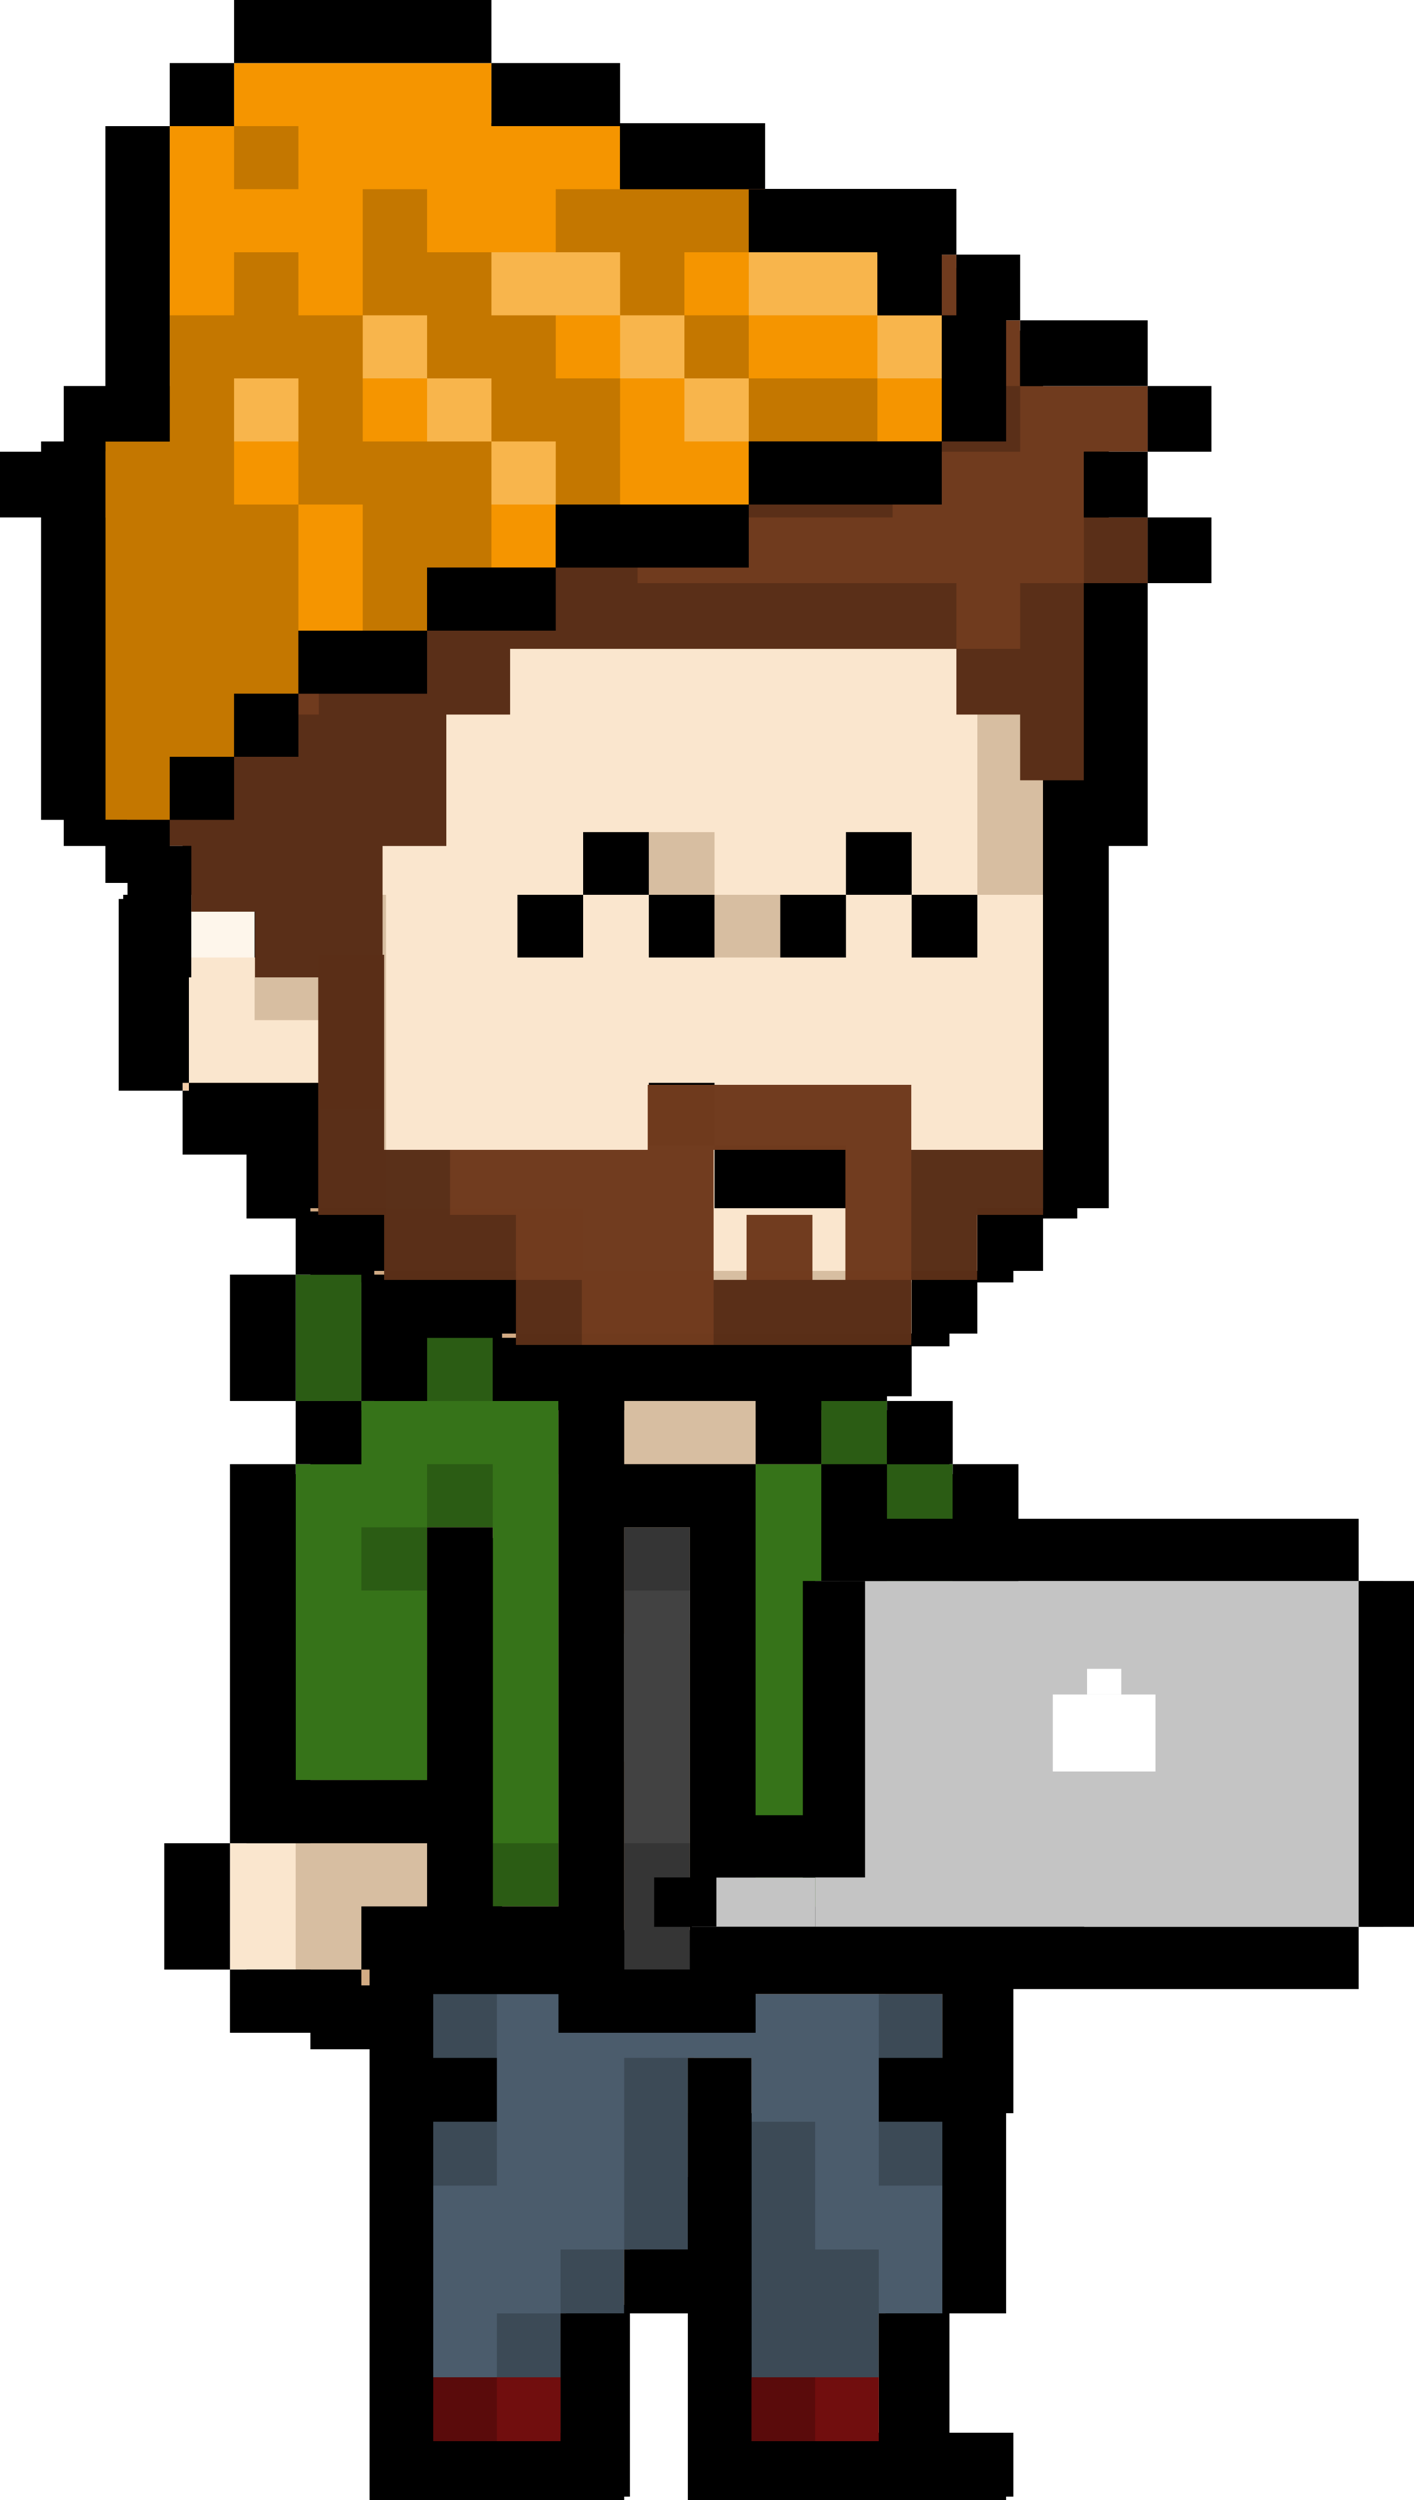
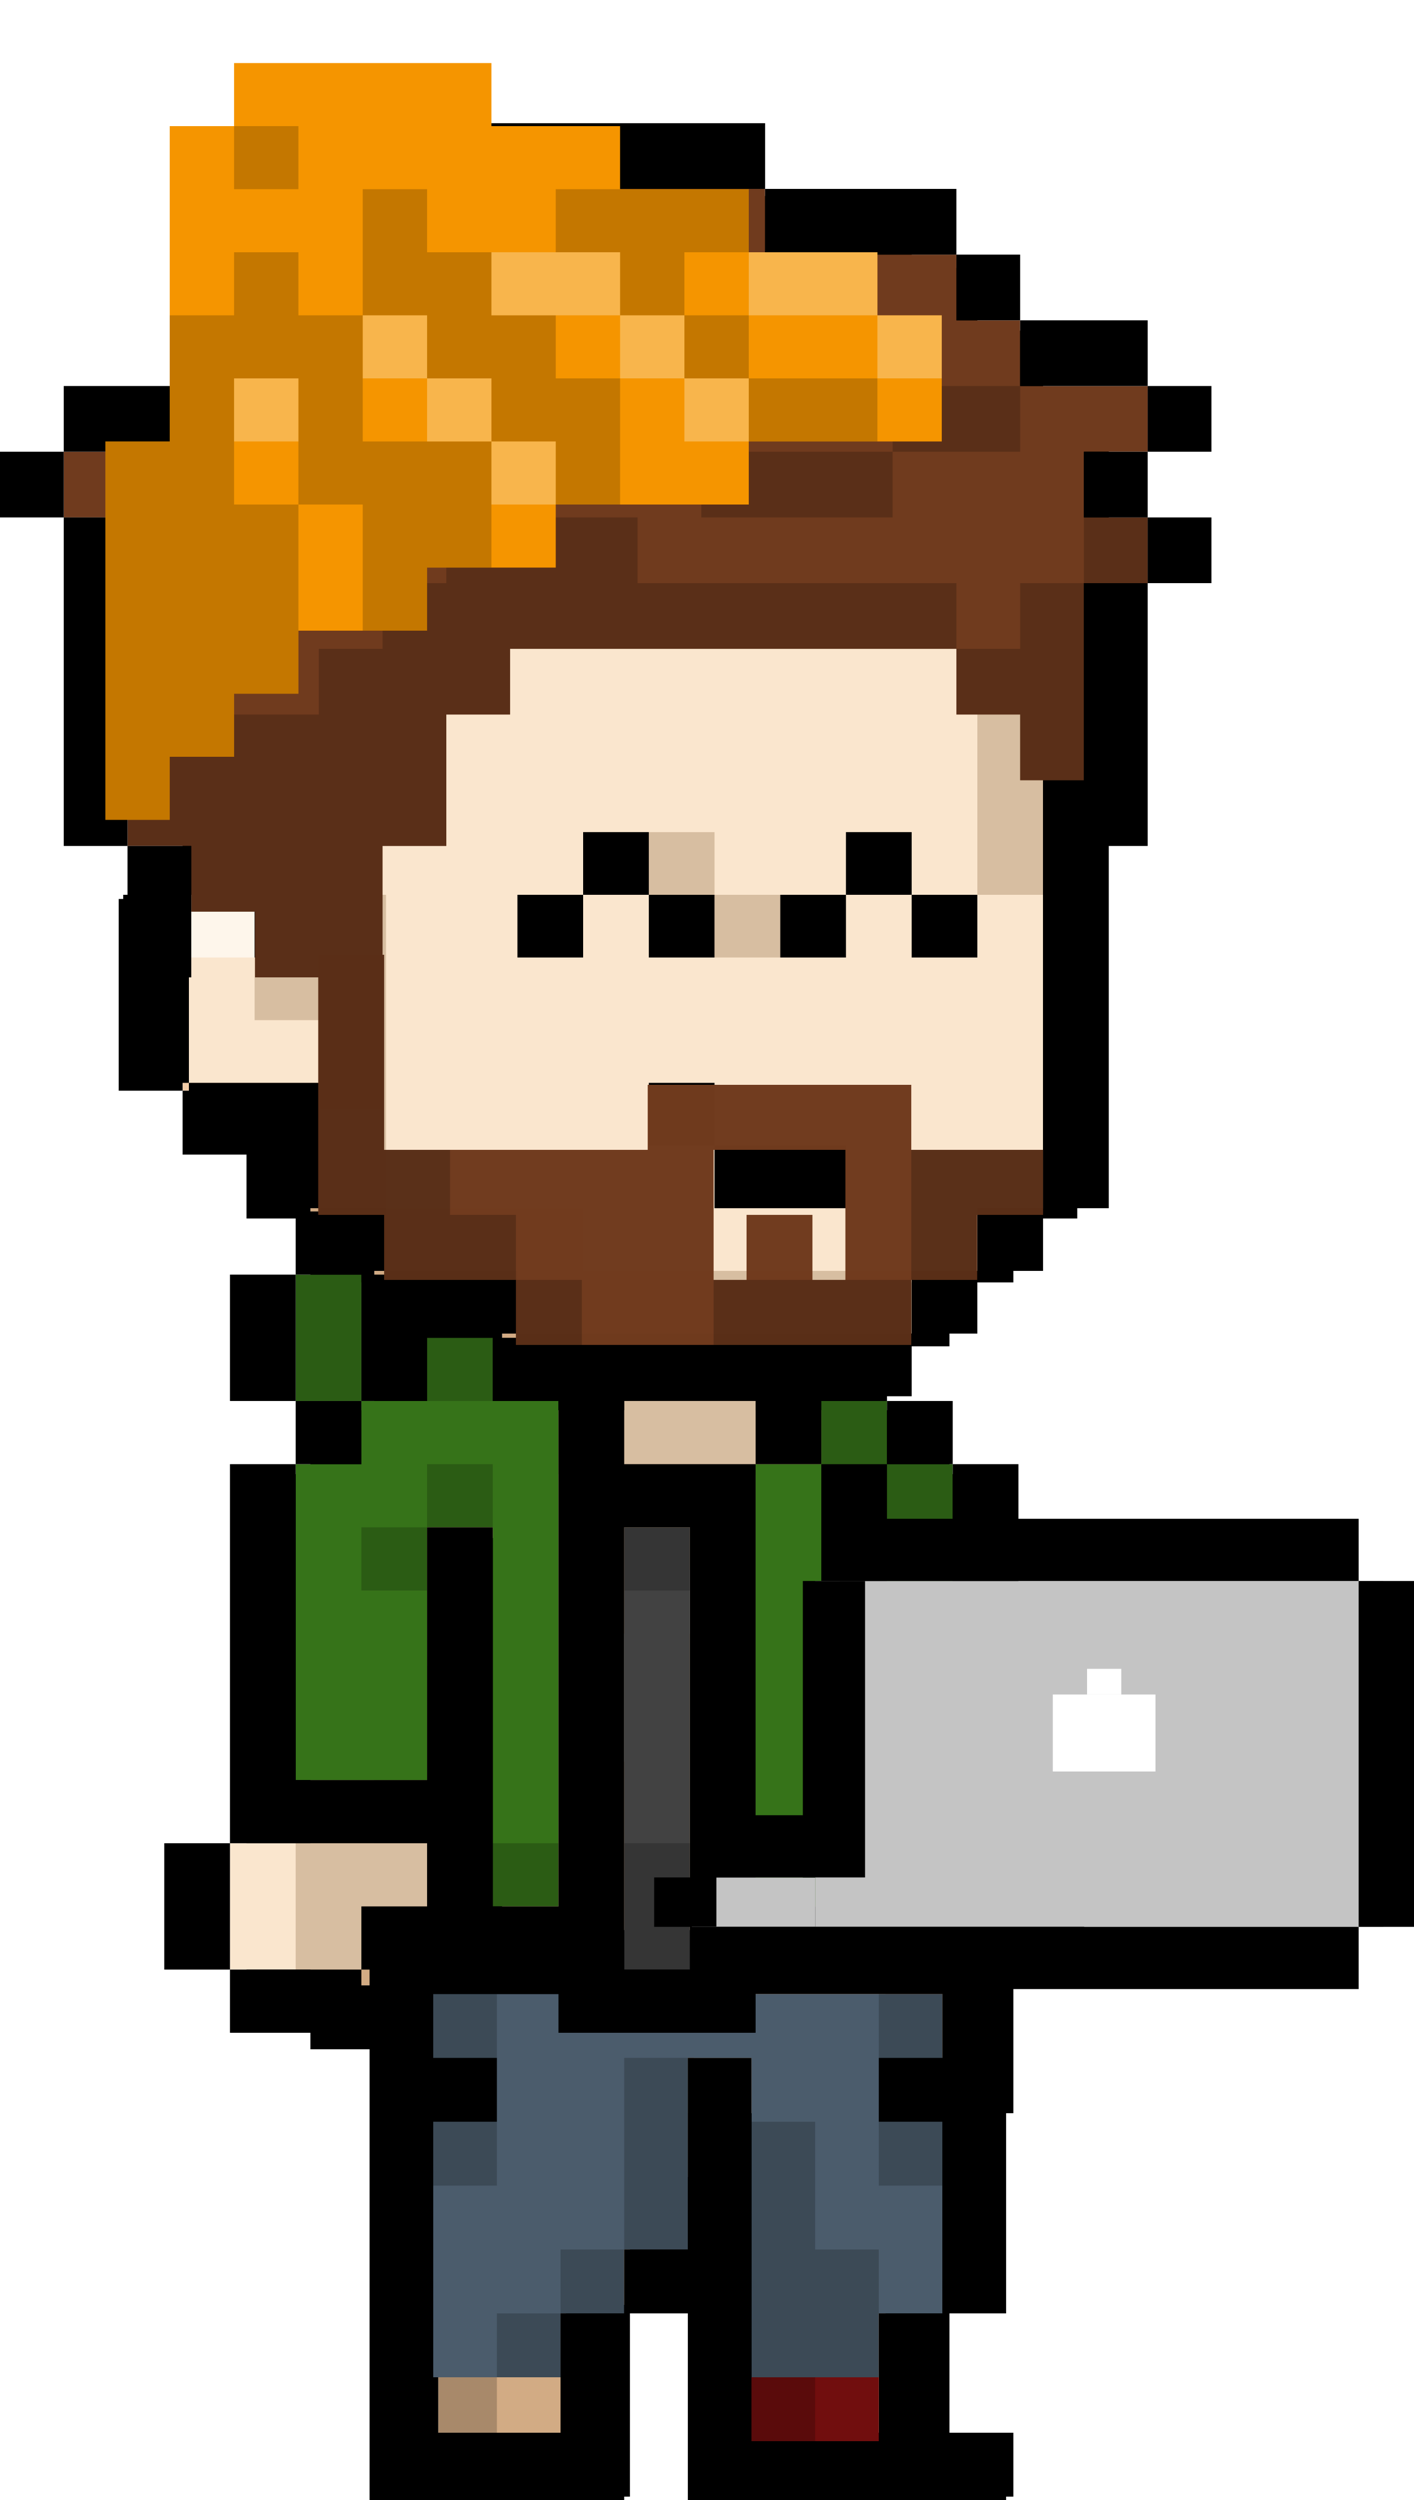
<svg xmlns="http://www.w3.org/2000/svg" width="125" height="221" viewBox="0 0 125 221" fill="none">
  <g clip-path="url(#clip0_971_1413)">
    <path d="M38.738 22.977H78.283V28.626H83.932V34.276H89.582V107.717H83.932V113.366H78.283V119.015H44.387V113.366H33.089V107.717H27.439V96.418H16.141V79.47H21.79V34.276H27.439V28.626H38.738V22.977Z" fill="#F3CCA7" />
    <path fill-rule="evenodd" clip-rule="evenodd" d="M33.089 124.664H78.283V130.314H83.932V141.612H78.283V175.508H83.932V186.807H78.283V215.053H66.984V186.807H61.335V198.105H55.686V203.755H50.036V215.053H38.738V181.157H44.387V175.508H27.439V130.314H33.089V124.664ZM38.738 135.963H44.387V169.859H38.738V135.963Z" fill="#F3CCA7" />
    <path d="M83.932 141.612H89.582V158.56H95.231V169.859H83.932V141.612Z" fill="#F3CCA7" />
    <path d="M78.283 22.977H50.036V28.626H72.634V34.276H83.932V79.47H89.582V34.276H83.932V28.626H78.283V22.977Z" fill="#714A1C" fill-opacity="0.25" style="mix-blend-mode:multiply" />
    <path d="M27.439 34.276H21.79V56.873H27.439V34.276Z" fill="#714A1C" fill-opacity="0.25" style="mix-blend-mode:multiply" />
    <path d="M21.79 85.119H27.439V79.47H33.089V107.717H27.439V90.769H21.79V85.119Z" fill="#714A1C" fill-opacity="0.25" style="mix-blend-mode:multiply" />
    <path d="M33.089 107.717H50.036V113.366H78.283V119.015H44.387V113.366H33.089V107.717Z" fill="#714A1C" fill-opacity="0.25" style="mix-blend-mode:multiply" />
    <path d="M83.932 141.612H89.582V158.56H95.231V169.859H83.932V141.612Z" fill="#714A1C" fill-opacity="0.25" style="mix-blend-mode:multiply" />
    <path d="M83.932 141.612H78.283V135.963H72.634V130.314H44.387V124.664H78.283V130.314H83.932V141.612Z" fill="#714A1C" fill-opacity="0.25" style="mix-blend-mode:multiply" />
    <path d="M83.932 175.508H78.283V147.262H72.634V175.508H78.283V186.807H83.932V175.508Z" fill="#714A1C" fill-opacity="0.25" style="mix-blend-mode:multiply" />
-     <path d="M72.634 192.456H78.283V215.053H72.634V192.456Z" fill="#714A1C" fill-opacity="0.25" style="mix-blend-mode:multiply" />
    <path d="M44.387 181.157H38.738V215.053H50.036V203.755H44.387V181.157Z" fill="#714A1C" fill-opacity="0.25" style="mix-blend-mode:multiply" />
    <path d="M55.686 186.807H61.335V192.456H55.686V186.807Z" fill="#714A1C" fill-opacity="0.25" style="mix-blend-mode:multiply" />
    <path d="M38.738 147.262H33.089V164.21H27.439V175.508H44.387V169.859H38.738V147.262Z" fill="#714A1C" fill-opacity="0.25" style="mix-blend-mode:multiply" />
    <path d="M44.387 34.276H50.036V39.925H44.387V34.276Z" fill="#FFFCF9" fill-opacity="0.7" style="mix-blend-mode:lighten" />
    <path d="M72.634 34.276H55.686V39.925H72.634V45.574H78.283V51.224H83.932V45.574H78.283V39.925H72.634V34.276Z" fill="#FFFCF9" fill-opacity="0.7" style="mix-blend-mode:lighten" />
    <path d="M21.79 79.47H16.141V85.119H21.79V79.47Z" fill="#FFFCF9" fill-opacity="0.7" style="mix-blend-mode:lighten" />
-     <path d="M33.089 124.664H44.387V130.314H33.089V124.664Z" fill="#FFFCF9" fill-opacity="0.7" style="mix-blend-mode:lighten" />
    <path d="M33.089 130.314V135.963H27.439V130.314H33.089Z" fill="#FFFCF9" fill-opacity="0.7" style="mix-blend-mode:lighten" />
    <path d="M55.686 144.437H50.036V155.736H55.686V144.437Z" fill="#FFFCF9" fill-opacity="0.7" style="mix-blend-mode:lighten" />
    <path d="M55.686 144.437H61.335V138.788H55.686V144.437Z" fill="#FFFCF9" fill-opacity="0.7" style="mix-blend-mode:lighten" />
    <path d="M66.984 181.157H61.335V186.807H66.984V181.157Z" fill="#FFFCF9" fill-opacity="0.7" style="mix-blend-mode:lighten" />
    <path fill-rule="evenodd" clip-rule="evenodd" d="M78.283 17.328H38.738V22.977H27.439V28.626H21.79V34.276H16.141V79.47H10.492V96.418H16.141V102.067H21.79V107.716H27.439V113.366H33.089V124.664H27.439V130.314H21.79V175.508H27.439V181.157H33.089V220.702H55.686V203.754H61.335V220.702H89.582V215.053H83.932V186.807H89.582V175.508H95.231V169.859H100.88V158.56H95.231V141.612H89.582V130.314H83.932V124.664H78.283V119.015H83.932V113.366H89.582V107.716H95.231V34.276H89.582V28.626H83.932V22.977H78.283V17.328ZM78.283 22.977V28.626H83.932V34.276H89.582V107.716H83.932V113.366H78.283V119.015H44.387V113.366H33.089V107.716H27.439V96.418H16.141V79.47H21.79V85.119H27.439V79.47H21.79V34.276H27.439V28.626H38.738V22.977H78.283ZM83.932 141.612H78.283V175.508H83.932V186.807H78.283V215.053H66.984V186.807H61.335V192.456H55.686V203.754H50.037V215.053H38.738V181.157H50.037V169.859H44.387V135.963H38.738V169.859H44.387V175.508H27.439V130.314H33.089V124.664H78.283V130.314H83.932V141.612ZM83.932 141.612V169.859H95.231V158.56H89.582V141.612H83.932Z" fill="black" />
    <path fill-rule="evenodd" clip-rule="evenodd" d="M49.553 176.269H38.299V210.151H49.553V204.504H55.18V198.857H60.807L60.807 181.916H66.433L66.433 210.151H77.687V204.504H83.314V176.269H77.687H66.433H60.807H55.18H49.553Z" fill="#4B5C6C" />
    <path fill-rule="evenodd" clip-rule="evenodd" d="M38.299 170.622H32.672V221.445H38.299H49.553H55.18V204.504H60.807V221.445H66.434H77.687H83.314H88.941V215.798H83.314V204.504H88.941V170.622H83.314H38.299ZM66.434 215.798H77.687V204.504H83.314V187.563H77.687V181.916H83.314V176.269H38.299V181.916H43.926V187.563H38.299V215.798H49.553V204.504H55.18V198.857H60.807V181.916H66.434V215.798Z" fill="black" />
    <path fill-rule="evenodd" clip-rule="evenodd" d="M38.299 176.269H43.926V181.916H38.299V176.269ZM38.299 187.563H43.926V193.21H38.299V187.563ZM49.553 204.504H43.926V210.151H49.553V204.504ZM55.18 198.857V204.504H49.553V198.857H55.18ZM55.18 198.857V181.916H60.807V198.857H55.18ZM83.314 176.269H77.687V181.916H83.314V176.269ZM77.687 187.563H83.314V193.21H77.687V187.563ZM72.06 187.563H66.433V210.151H72.06H77.687V198.857H72.06V187.563Z" fill="black" fill-opacity="0.2" style="mix-blend-mode:multiply" />
-     <path fill-rule="evenodd" clip-rule="evenodd" d="M49.553 210.151H38.299V215.798H49.553V210.151ZM77.687 210.151H66.433V215.798H77.687V210.151Z" fill="#710E0E" />
+     <path fill-rule="evenodd" clip-rule="evenodd" d="M49.553 210.151V215.798H49.553V210.151ZM77.687 210.151H66.433V215.798H77.687V210.151Z" fill="#710E0E" />
    <path fill-rule="evenodd" clip-rule="evenodd" d="M43.926 210.151H38.299V215.798H43.926V210.151ZM72.06 210.151H66.433V215.798H72.06V210.151Z" fill="black" fill-opacity="0.2" style="mix-blend-mode:multiply" />
    <path fill-rule="evenodd" clip-rule="evenodd" d="M80.591 23.692H39.933L39.933 29.233H34.124H28.316V34.774H22.508V79.101H16.699V95.724H22.508H28.316V106.806H34.124V112.347L39.933 112.347H45.741V117.888H80.591V112.347L86.4 112.347V106.806H92.208V34.774H86.4V29.233H80.591V23.692Z" fill="#FAE6CE" />
    <path fill-rule="evenodd" clip-rule="evenodd" d="M51.55 23.692H80.592V29.233H86.4V34.774H74.783V29.233H51.55V23.692ZM86.4 34.774H92.208V79.101H86.4V34.774ZM22.508 34.774H28.316V79.101H22.508V34.774ZM34.124 106.806H28.316V90.183H22.508V84.642H28.316V79.101L34.124 79.101V106.806ZM51.55 112.347V106.806L34.124 106.806V112.347H45.741V117.888H80.592V112.347H51.55ZM28.316 34.774V29.233H34.124V34.774H28.316Z" fill="#714A1C" fill-opacity="0.25" style="mix-blend-mode:multiply" />
    <path fill-rule="evenodd" clip-rule="evenodd" d="M51.55 34.774H45.741V40.315H51.55V34.774ZM57.358 34.774H74.783V40.315H57.358V34.774ZM80.591 45.856V40.315H74.783V45.856H80.591ZM80.591 45.856V51.397H86.4V45.856H80.591ZM16.699 79.101H22.508V84.642H16.699V79.101Z" fill="#FFFCF9" fill-opacity="0.7" style="mix-blend-mode:lighten" />
    <path fill-rule="evenodd" clip-rule="evenodd" d="M57.358 73.56H51.55V79.101H45.741V84.642H51.55V79.101H57.358V84.642H63.166V79.101H57.358V73.56ZM74.783 106.806V101.265H63.166V95.724H57.358V101.265H63.166V106.806H74.783ZM74.783 79.101H68.975V84.642H74.783V79.101ZM80.592 79.101H74.783V73.56H80.592V79.101ZM80.592 79.101V84.642H86.4V79.101H80.592Z" fill="black" />
    <path fill-rule="evenodd" clip-rule="evenodd" d="M63.166 73.56H57.358V79.101H63.166V84.642H68.975V79.101H63.166V73.56Z" fill="#714A1C" fill-opacity="0.25" style="mix-blend-mode:multiply" />
    <path fill-rule="evenodd" clip-rule="evenodd" d="M39.933 18.151H80.592V23.692H39.933V18.151ZM28.316 29.233V23.692H39.933V29.233H28.316ZM22.508 34.774V29.233H28.316V34.774H22.508ZM22.508 79.101V34.774H16.699V79.101H10.891V95.724H16.699V101.265H22.508V106.806H28.316V112.347H34.124V117.888H45.741V123.429H80.592V117.888H86.4V112.347H92.208V106.806H98.017V34.774H92.208V29.233H86.4V23.692H80.592V29.233H86.4V34.774H92.208V106.806H86.4V112.347H80.592V117.888H45.741V112.347H34.124V106.806H28.316V101.265V95.724H16.699V79.101L22.508 79.101ZM22.508 79.101V84.642H28.316V79.101L22.508 79.101Z" fill="black" />
    <path fill-rule="evenodd" clip-rule="evenodd" d="M66.797 123.847H55.18V129.432H66.797V123.847ZM95.839 157.357H90.03H84.222V162.942H90.03V168.527H95.839V157.357ZM26.138 162.942H20.329V174.112H26.138H31.946V168.527H37.755V162.942H31.946H26.138Z" fill="#FAE6CE" />
    <path fill-rule="evenodd" clip-rule="evenodd" d="M55.18 123.847H66.797V129.432H55.18V123.847ZM84.222 157.357H90.03H95.839V168.527H90.03V162.942H84.222V157.357ZM31.946 162.942H37.755V168.527H31.946V174.112H26.138V162.942H31.946Z" fill="#714A1C" fill-opacity="0.25" style="mix-blend-mode:multiply" />
    <rect x="55.18" y="135.017" width="5.808" height="39.095" fill="#424242" />
    <path fill-rule="evenodd" clip-rule="evenodd" d="M60.988 135.017H55.18V140.602H60.988V135.017ZM60.988 162.942H55.18V174.112H60.988V162.942Z" fill="black" fill-opacity="0.2" style="mix-blend-mode:multiply" />
    <path fill-rule="evenodd" clip-rule="evenodd" d="M31.946 112.677H26.138V123.847H31.946V129.432H26.138V157.357L31.946 157.357H37.755V135.017H43.563V168.527H49.371V123.847H43.563V118.262H37.755V123.847H31.946V112.677ZM72.605 129.432H66.797V168.527H72.605L78.413 168.527V140.602H84.222V151.772H90.03V140.602H84.222V129.432H78.413V123.847H72.605V129.432Z" fill="#367319" />
    <path fill-rule="evenodd" clip-rule="evenodd" d="M31.946 112.677H26.138V123.847H31.946V112.677ZM37.755 118.262H43.563V123.847H37.755V118.262ZM72.605 123.847H78.413V129.432H72.605V123.847ZM84.222 140.602V129.432H78.413V140.602H84.222ZM84.222 140.602V151.772H90.03V140.602H84.222ZM43.563 162.942H49.371V168.527H43.563V162.942ZM66.797 168.527V162.942H78.413V168.527H66.797ZM43.563 129.432H37.755V135.017H31.946V140.602H37.755V135.017H43.563V129.432Z" fill="black" fill-opacity="0.2" style="mix-blend-mode:multiply" />
    <path fill-rule="evenodd" clip-rule="evenodd" d="M26.138 107.092H31.946V112.677H26.138V107.092ZM26.138 123.847V112.677H20.329V123.847H26.138ZM31.946 123.847H26.138V129.432H20.329V162.942L14.521 162.942V174.112H20.329V179.697H31.946V174.112H49.371V179.697H66.797V174.112H95.839V168.527H101.647V157.357H95.839V140.602H90.03V129.432H84.222V123.847H78.413V118.262H72.605V123.847H66.797V129.432H60.988H55.18V123.847H49.371V118.262H43.563V112.677H37.755H31.946V123.847ZM31.946 123.847V129.432H26.138V157.357H37.755V135.017H43.563V168.527H49.371V123.847H43.563V118.262H37.755V123.847H31.946ZM72.605 129.432V123.847H78.413V129.432H72.605ZM78.413 140.602V168.527H66.797V129.432H72.605V140.602H78.413ZM84.222 140.602V151.772H90.03V140.602H84.222ZM84.222 140.602H78.413V129.432H84.222V140.602ZM95.839 157.357H90.03H84.222V162.942H90.03V168.527H95.839V157.357ZM60.988 174.112V168.527V135.017H55.18V168.527V174.112H60.988ZM31.946 174.112H20.329V162.942L26.138 162.942H37.755V168.527H31.946V174.112Z" fill="black" />
    <path fill-rule="evenodd" clip-rule="evenodd" d="M45.092 16.699H39.455V22.508H33.819V28.316H28.182V34.124H22.546H16.909V39.933H11.273H5.636V45.741H11.273V74.783H16.909V80.592H22.546V86.4H28.182V98.017H33.819V74.783H39.455V63.166H45.092V57.358H67.637H84.547V63.166H90.183V68.975H95.82V51.55H101.456V45.741H95.82V39.933H101.456V34.124H95.82H90.183V28.316H84.547V22.508H67.637V16.699H45.092Z" fill="#703B1E" />
    <path fill-rule="evenodd" clip-rule="evenodd" d="M28.182 28.316H33.819V34.124H39.455V39.933H45.092V45.741H56.364V51.55H84.547V57.358H56.364H45.092V63.166H39.455V74.783H33.819V98.017H28.182V86.4H22.546V80.592H16.909V74.783H11.273V57.358H16.909V63.166H22.546H28.182V57.358H33.819V51.55H39.455V45.741H33.819V39.933H28.182V28.316ZM95.82 51.55H90.183V57.358H84.547V63.166H90.183V68.975H95.82V51.55ZM95.82 51.55H101.456V45.741H95.82V51.55ZM78.91 39.933H62.001V45.741H78.91V39.933ZM78.91 39.933H90.183V34.124H78.91V39.933Z" fill="black" fill-opacity="0.2" style="mix-blend-mode:multiply" />
    <path fill-rule="evenodd" clip-rule="evenodd" d="M45.092 28.316H62.001V34.124H45.092V28.316ZM28.182 39.933H22.546V45.741H16.909V51.55H22.546V45.741H28.182V39.933ZM73.274 28.316H67.637V34.124H73.274V28.316Z" fill="white" fill-opacity="0.3" style="mix-blend-mode:lighten" />
    <path fill-rule="evenodd" clip-rule="evenodd" d="M39.455 10.891H67.637V16.699H39.455V10.891ZM33.819 22.508V16.699H39.455V22.508H33.819ZM28.182 28.316V22.508H33.819V28.316H28.182ZM16.909 34.124V28.316H28.182V34.124H16.909ZM5.636 39.933V34.124H16.909V39.933H5.636ZM5.636 45.741H0V39.933H5.636V45.741ZM11.273 74.783H5.636V45.741H11.273V74.783ZM11.273 74.783H16.909V86.4H11.273V74.783ZM84.547 22.508H67.637V16.699H84.547V22.508ZM90.183 28.316H84.547V22.508H90.183V28.316ZM101.456 34.124H90.183V28.316H101.456V34.124ZM101.456 39.933V34.124H107.092V39.933H101.456ZM101.456 45.741H95.82V39.933H101.456V45.741ZM101.456 51.55H107.092V45.741H101.456V51.55ZM101.456 51.55V74.783H95.82V51.55H101.456Z" fill="black" />
    <path fill-rule="evenodd" clip-rule="evenodd" d="M28.134 84.403H33.959V101.647H45.609H57.259V95.899H63.084H74.734H80.558V101.647H86.383H92.208V107.395H86.383V113.143H80.558V118.891H74.734H63.084H57.259H45.609V113.143H33.959V107.395H28.134V84.403ZM63.084 101.647H74.734V113.143H71.821V107.395H65.996V113.143H63.084V101.647Z" fill="#703B1E" fill-opacity="0.99" />
    <path fill-rule="evenodd" clip-rule="evenodd" d="M28.134 84.403H33.959V101.647H39.784V107.395H45.609V113.143H39.784H33.959V107.395H28.134V84.403ZM45.609 113.143V118.891H51.434V113.143H45.609ZM80.558 101.647H92.208V107.395H86.383V113.143H80.558V107.395V101.647ZM80.558 113.143V118.891H63.084V113.143H80.558Z" fill="black" fill-opacity="0.2" style="mix-blend-mode:multiply" />
    <path fill-rule="evenodd" clip-rule="evenodd" d="M20.692 5.575H26.38H37.755H43.442V11.15H49.129H54.817V16.725H66.192L66.192 22.3H77.566L77.566 27.875H83.254V39.025H77.566H66.192L66.192 44.6H54.817H49.129L49.129 50.175H43.442H37.755V55.75H26.38V61.325H20.692V66.9H15.005V72.475H9.318V39.025H15.005V11.15H20.692V5.575Z" fill="#F59500" />
    <path fill-rule="evenodd" clip-rule="evenodd" d="M26.38 11.15H20.692V16.725H26.38V11.15ZM20.692 22.3H26.38V27.875H32.067V39.025H37.755H43.442V50.175H37.755V55.75H32.067V44.6H26.38V33.45H20.692V44.6H26.38V61.325H20.692V66.9H15.005V72.475H9.318V39.025H15.005V27.875H20.692V22.3ZM43.442 39.025V33.45H37.755V27.875H32.067V16.725H37.755V22.3H43.442V27.875H49.129L49.129 33.45H54.817V44.6H49.129L49.129 39.025H43.442ZM54.817 16.725H49.129V22.3H54.817V27.875H60.504V33.45H66.192L66.192 39.025H77.566V33.45H66.192V27.875H60.504V22.3H66.192V16.725H60.504H54.817Z" fill="black" fill-opacity="0.2" style="mix-blend-mode:multiply" />
    <path fill-rule="evenodd" clip-rule="evenodd" d="M54.817 22.3H43.442V27.875H54.817V33.45H60.504V39.025H66.192V33.45H60.504V27.875H54.817V22.3ZM32.067 27.875H37.755V33.45H32.067V27.875ZM43.442 39.025H37.755V33.45H43.442V39.025ZM43.442 39.025H49.129V44.6H43.442V39.025ZM20.692 33.45H26.38V39.025H20.692V33.45ZM66.192 22.3H77.566V27.875H66.192V22.3ZM77.566 27.875L77.566 33.45H83.254V27.875H77.566Z" fill="white" fill-opacity="0.3" style="mix-blend-mode:lighten" />
-     <path fill-rule="evenodd" clip-rule="evenodd" d="M20.692 0H43.442V5.575H20.692V0ZM15.005 11.15V5.575H20.692V11.15H15.005ZM9.318 39.025V11.15H15.005V39.025H9.318ZM9.318 72.475H3.63V39.025H9.318V72.475ZM15.005 72.475V78.05H9.318V72.475H15.005ZM20.692 66.9V72.475H15.005V66.9H20.692ZM26.38 61.325V66.9H20.692V61.325H26.38ZM37.755 55.75V61.325H26.38V55.75H37.755ZM49.129 50.175V55.75H37.755V50.175H49.129ZM66.192 44.6V50.175H49.129V44.6H66.192ZM83.254 39.025H66.192V44.6H83.254V39.025ZM83.254 27.875V39.025H88.941V27.875H83.254ZM77.566 22.3H83.254V27.875H77.566V22.3ZM66.192 16.725H77.566V22.3H66.192V16.725ZM54.817 11.15H66.192V16.725H54.817V11.15ZM54.817 11.15V5.575H43.442V11.15H54.817Z" fill="black" />
    <rect x="72.064" y="139.761" width="50.227" height="30.573" fill="#C4C4C4" />
    <path d="M63.329 165.966H72.064V170.333H61.145L63.329 165.966Z" fill="#C4C4C4" />
    <line x1="74.248" y1="137.011" x2="120.107" y2="137.011" stroke="black" stroke-width="5.5" />
    <line x1="73.722" y1="139.761" x2="73.722" y2="165.966" stroke="black" stroke-width="5.5" />
    <line x1="122.857" y1="139.761" x2="122.857" y2="170.333" stroke="black" stroke-width="5.5" />
    <line x1="120.107" y1="173.083" x2="63.329" y2="173.083" stroke="black" stroke-width="5.5" />
    <line x1="63.329" y1="163.216" x2="72.064" y2="163.216" stroke="black" stroke-width="5.5" />
    <line x1="60.579" y1="170.333" x2="60.579" y2="165.966" stroke="black" stroke-width="5.5" />
    <g filter="url(#filter0_d_971_1413)">
      <path d="M92.571 149.294H101.647V156.101H92.571V149.294Z" fill="white" />
      <path d="M95.597 147.025H98.622V149.294H95.597V147.025Z" fill="white" />
    </g>
  </g>
  <defs>
    <filter id="filter0_d_971_1413" x="92.571" y="147.025" width="9.576" height="9.576" filterUnits="userSpaceOnUse" color-interpolation-filters="sRGB">
      <feFlood flood-opacity="0" result="BackgroundImageFix" />
      <feColorMatrix in="SourceAlpha" type="matrix" values="0 0 0 0 0 0 0 0 0 0 0 0 0 0 0 0 0 0 127 0" result="hardAlpha" />
      <feOffset dx="0.5" dy="0.5" />
      <feComposite in2="hardAlpha" operator="out" />
      <feColorMatrix type="matrix" values="0 0 0 0 0.9 0 0 0 0 0.9 0 0 0 0 0.9 0 0 0 1 0" />
      <feBlend mode="normal" in2="BackgroundImageFix" result="effect1_dropShadow_971_1413" />
      <feBlend mode="normal" in="SourceGraphic" in2="effect1_dropShadow_971_1413" result="shape" />
    </filter>
    <clipPath id="clip0_971_1413">
      <rect width="125" height="221" fill="white" />
    </clipPath>
  </defs>
</svg>